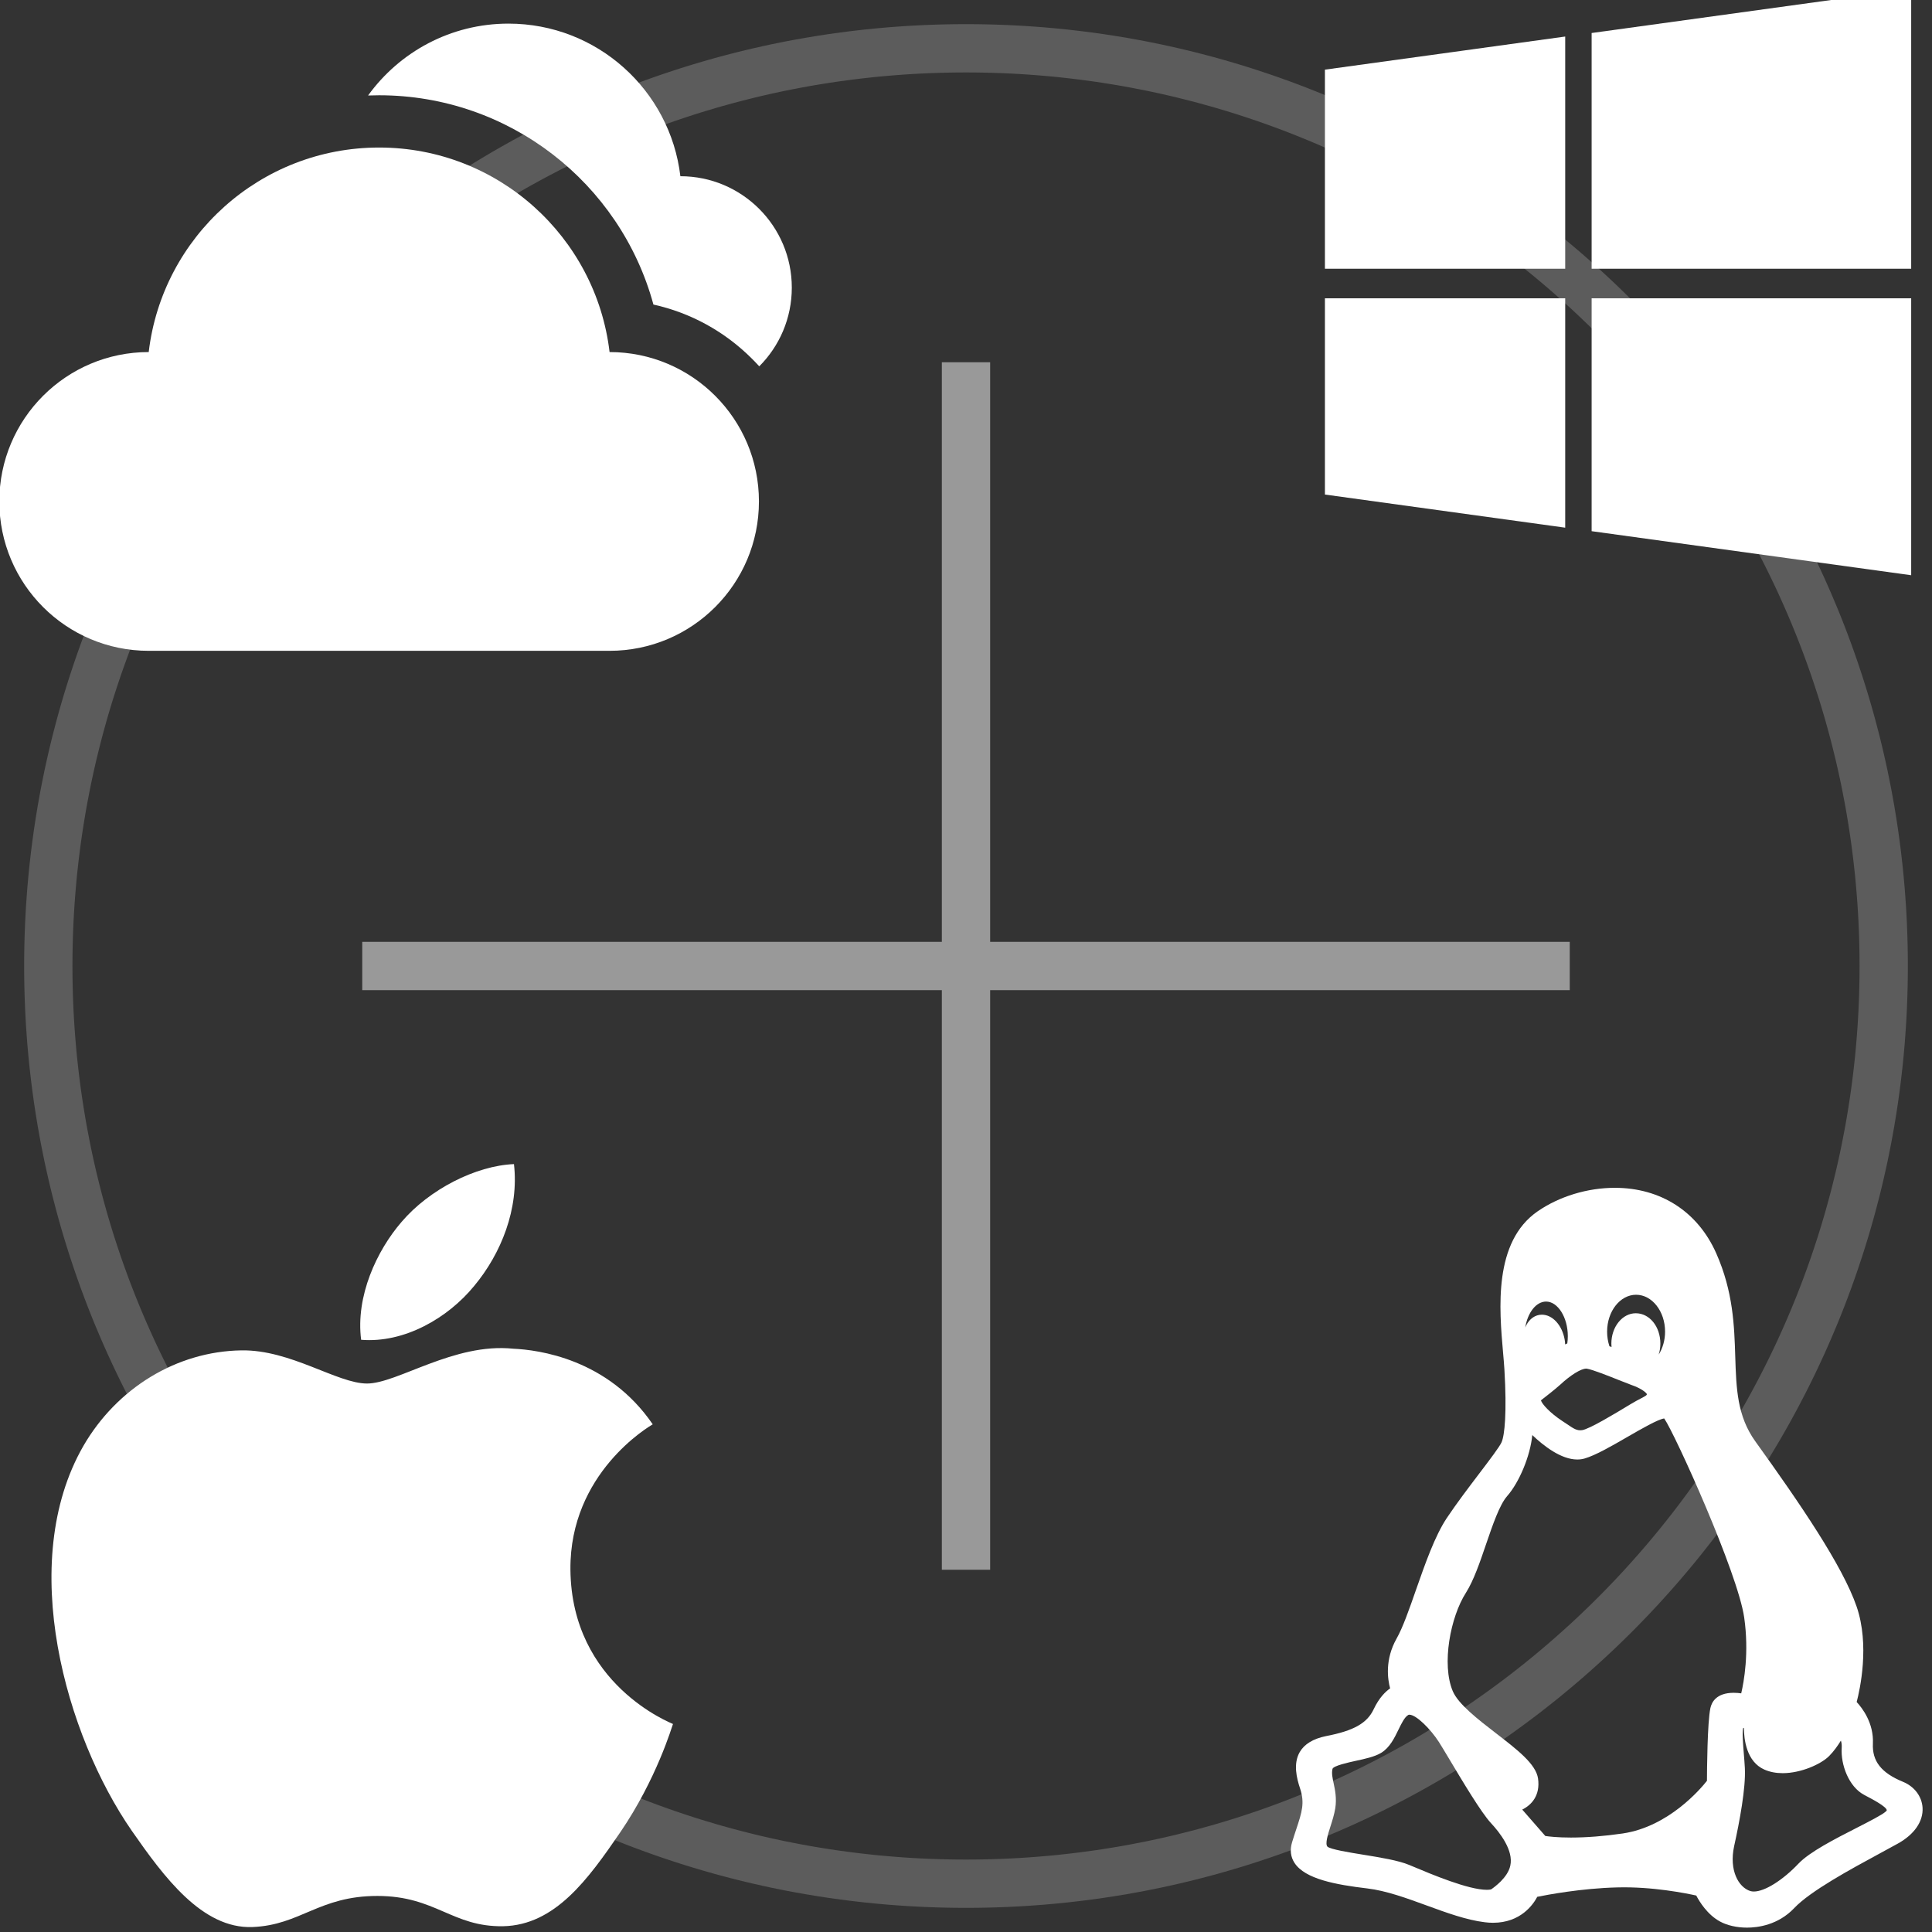
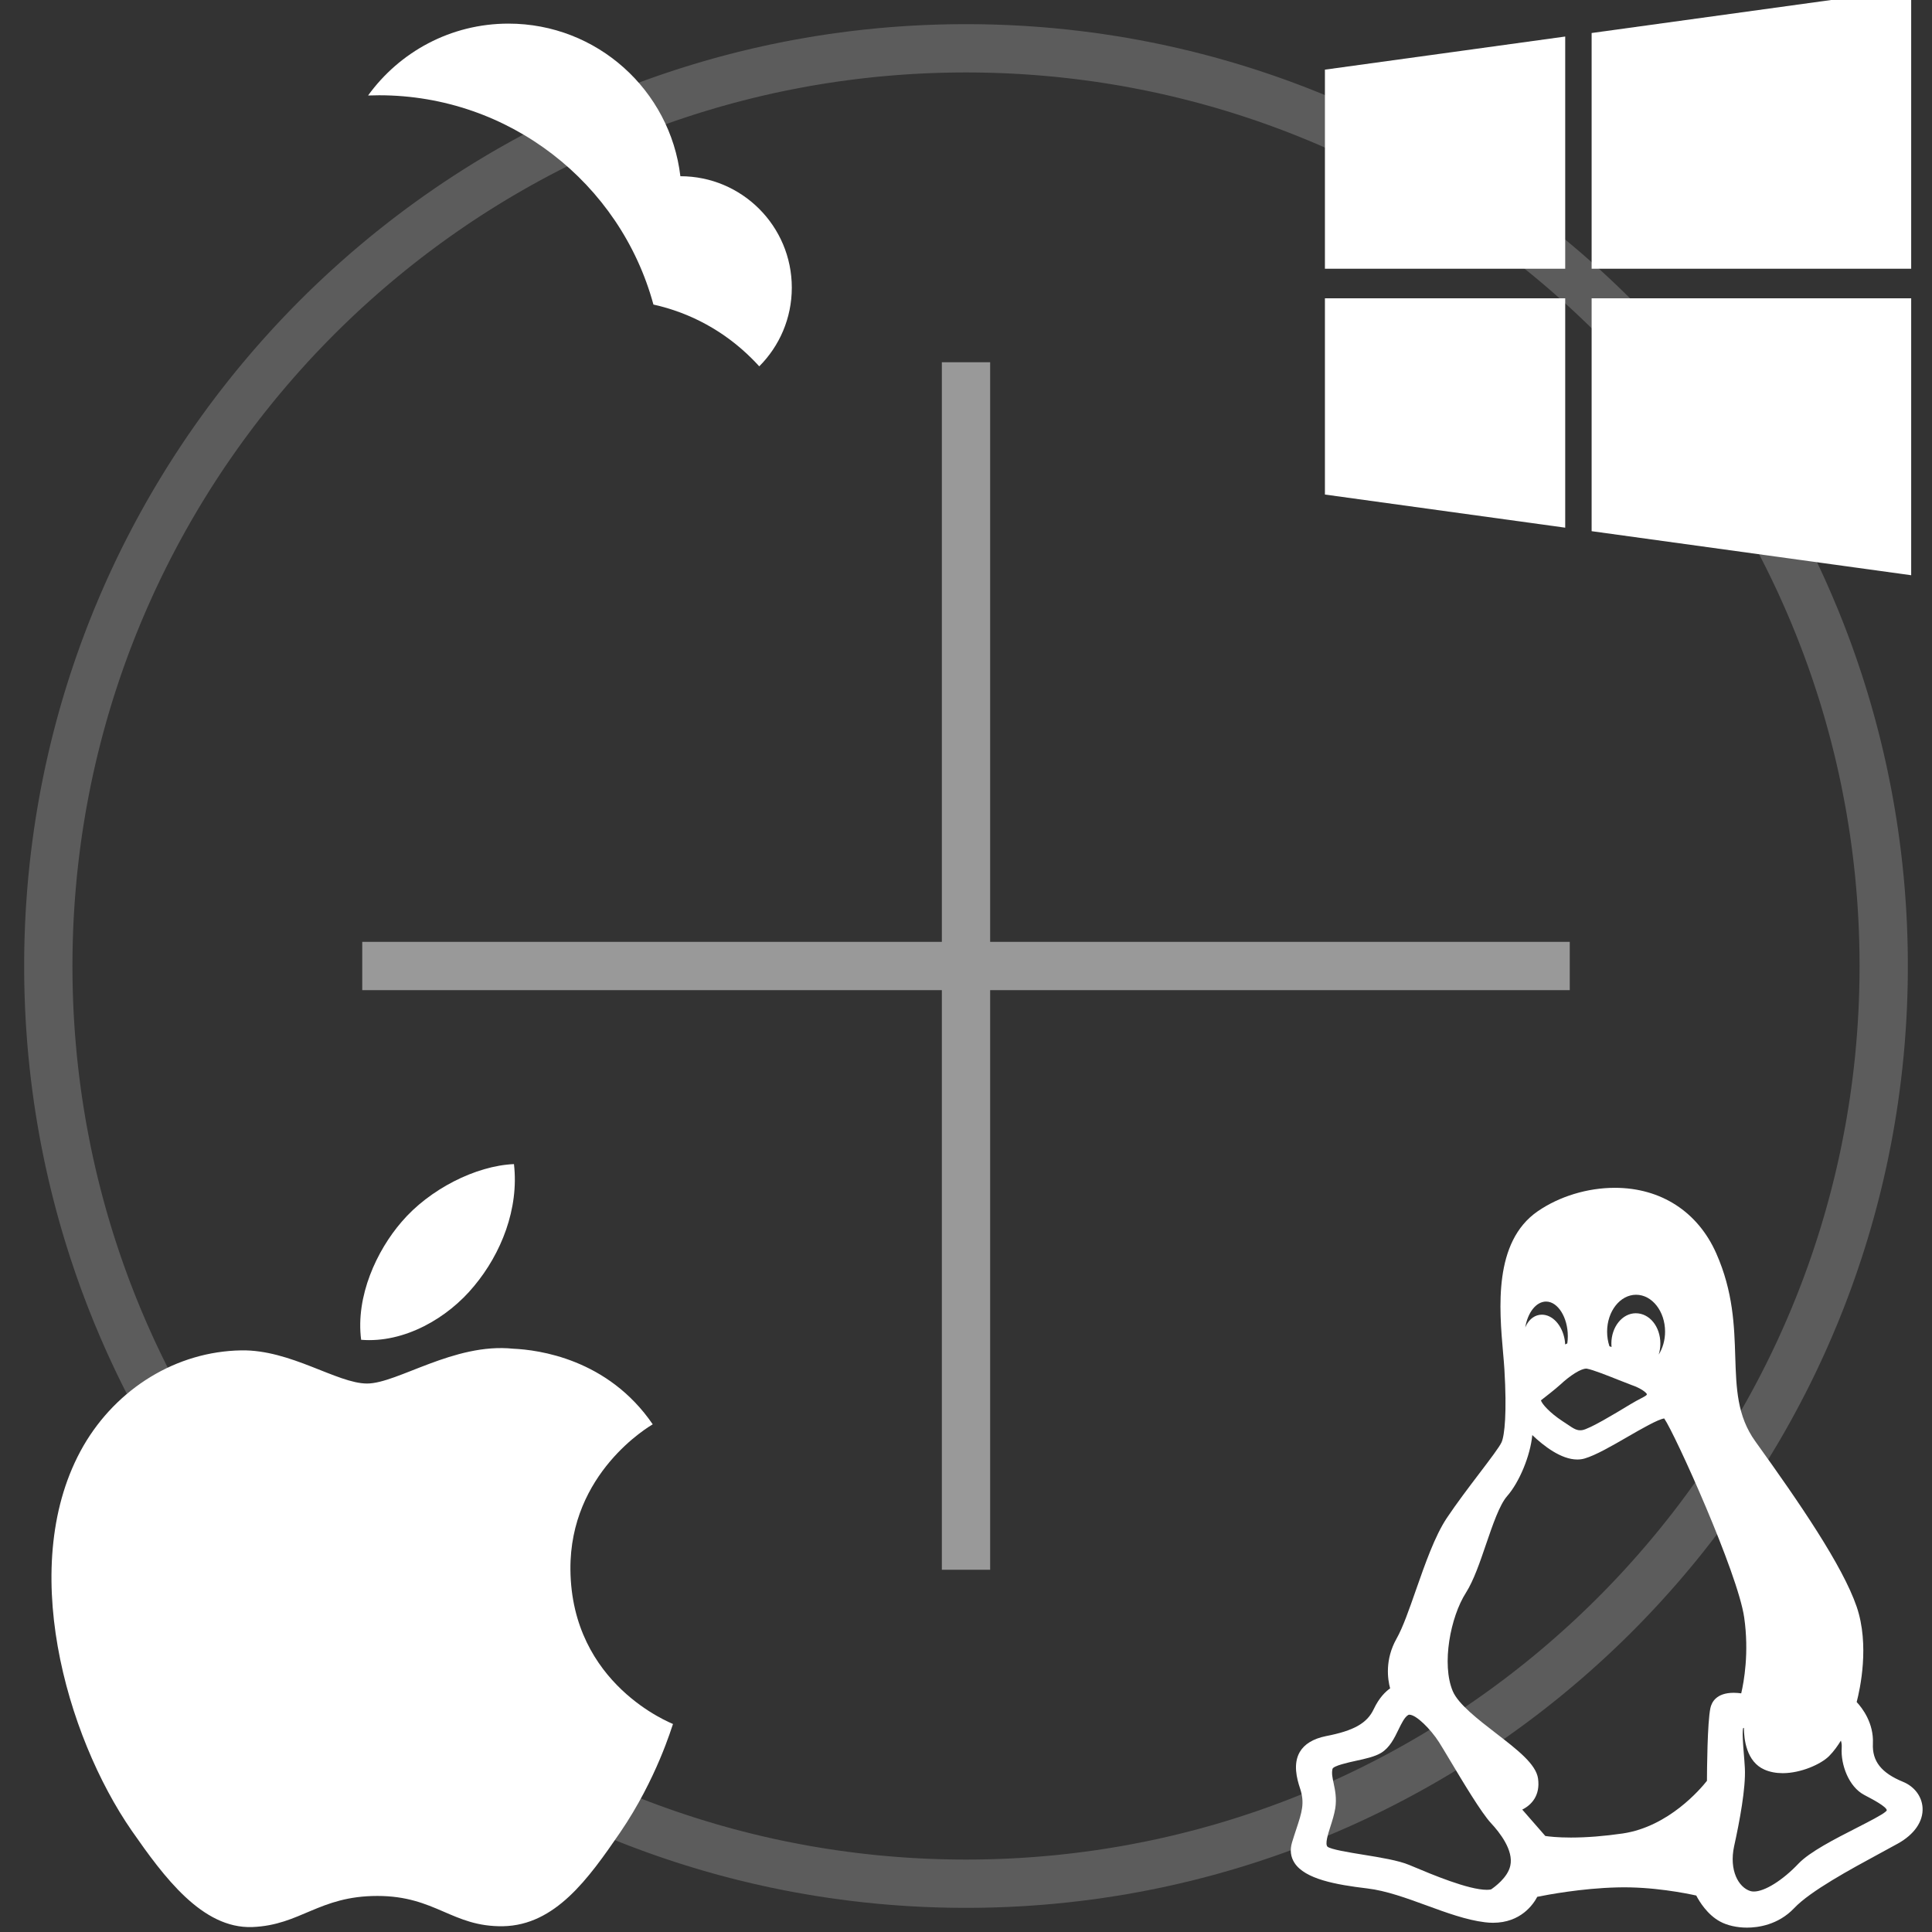
<svg xmlns="http://www.w3.org/2000/svg" width="100%" height="100%" viewBox="0 0 80 80" version="1.1" xml:space="preserve" style="fill-rule:evenodd;clip-rule:evenodd;stroke-linejoin:round;stroke-miterlimit:1.414;">
  <rect x="0" y="0" width="80" height="80" fill="#333333" stroke="none" />
  <rect id="_5" x="0" y="0" width="80" height="80" style="fill:none;" />
  <clipPath id="_clip1">
    <rect x="0" y="0" width="80" height="80" />
  </clipPath>
  <g clip-path="url(#_clip1)">
    <path d="M40.252,1.001l0.252,0.002l0.251,0.004l0.251,0.006l0.25,0.007l0.251,0.009l0.249,0.01l0.25,0.012l0.249,0.013l0.248,0.015l0.248,0.017l0.248,0.018l0.247,0.019l0.247,0.022l0.246,0.022l0.246,0.025l0.246,0.025l0.245,0.028l0.244,0.028l0.244,0.031l0.244,0.031l0.243,0.034l0.243,0.034l0.242,0.037l0.242,0.037l0.241,0.04l0.241,0.04l0.24,0.043l0.24,0.043l0.239,0.045l0.239,0.047l0.238,0.048l0.237,0.049l0.238,0.051l0.236,0.053l0.236,0.053l0.236,0.056l0.235,0.056l0.234,0.058l0.234,0.06l0.233,0.061l0.233,0.062l0.232,0.063l0.232,0.066l0.231,0.066l0.23,0.068l0.23,0.069l0.229,0.071l0.229,0.072l0.228,0.073l0.227,0.075l0.227,0.076l0.226,0.077l0.226,0.079l0.224,0.08l0.225,0.081l0.223,0.083l0.223,0.084l0.223,0.085l0.221,0.087l0.221,0.088l0.221,0.089l0.219,0.091l0.219,0.092l0.219,0.093l0.217,0.095l0.217,0.095l0.217,0.097l0.215,0.099l0.215,0.099l0.214,0.101l0.214,0.102l0.213,0.104l0.212,0.104l0.211,0.106l0.21,0.107l0.21,0.109l0.209,0.109l0.209,0.111l0.207,0.112l0.207,0.113l0.206,0.115l0.206,0.115l0.204,0.117l0.204,0.118l0.203,0.119l0.202,0.121l0.202,0.122l0.2,0.122l0.2,0.124l0.199,0.125l0.198,0.127l0.198,0.127l0.196,0.129l0.196,0.129l0.195,0.131l0.194,0.132l0.193,0.134l0.193,0.134l0.191,0.135l0.191,0.137l0.19,0.138l0.189,0.138l0.188,0.14l0.187,0.141l0.187,0.142l0.185,0.143l0.185,0.145l0.184,0.145l0.183,0.146l0.182,0.148l0.181,0.148l0.18,0.15l0.179,0.151l0.178,0.151l0.178,0.153l0.176,0.154l0.176,0.155l0.174,0.156l0.174,0.157l0.173,0.157l0.171,0.159l0.171,0.16l0.17,0.161l0.169,0.162l0.168,0.163l0.167,0.164l0.166,0.165l0.165,0.166l0.164,0.167l0.163,0.168l0.162,0.169l0.161,0.17l0.16,0.171l0.159,0.171l0.157,0.173l0.157,0.174l0.156,0.174l0.155,0.176l0.154,0.176l0.153,0.178l0.151,0.178l0.151,0.179l0.15,0.18l0.148,0.181l0.148,0.182l0.146,0.183l0.145,0.184l0.145,0.185l0.143,0.185l0.142,0.187l0.141,0.187l0.14,0.188l0.138,0.189l0.138,0.19l0.137,0.191l0.135,0.191l0.134,0.193l0.134,0.193l0.132,0.194l0.131,0.195l0.129,0.196l0.129,0.196l0.127,0.198l0.127,0.198l0.125,0.199l0.124,0.2l0.122,0.2l0.122,0.202l0.121,0.202l0.119,0.203l0.118,0.204l0.117,0.204l0.115,0.206l0.115,0.206l0.113,0.207l0.112,0.207l0.111,0.209l0.109,0.209l0.109,0.21l0.107,0.21l0.106,0.211l0.104,0.212l0.104,0.213l0.102,0.214l0.101,0.214l0.099,0.215l0.099,0.215l0.097,0.217l0.095,0.217l0.095,0.217l0.093,0.219l0.092,0.219l0.091,0.219l0.089,0.221l0.088,0.221l0.087,0.221l0.085,0.223l0.084,0.223l0.083,0.223l0.081,0.225l0.08,0.224l0.079,0.226l0.077,0.226l0.076,0.227l0.075,0.227l0.073,0.228l0.072,0.229l0.071,0.229l0.069,0.23l0.068,0.23l0.066,0.231l0.066,0.232l0.063,0.232l0.062,0.233l0.061,0.233l0.06,0.234l0.058,0.234l0.056,0.235l0.056,0.236l0.053,0.236l0.053,0.236l0.051,0.238l0.049,0.237l0.048,0.238l0.047,0.239l0.045,0.239l0.043,0.24l0.043,0.24l0.04,0.241l0.04,0.241l0.037,0.242l0.037,0.242l0.034,0.243l0.034,0.243l0.031,0.244l0.031,0.244l0.028,0.244l0.028,0.245l0.025,0.246l0.025,0.246l0.022,0.246l0.022,0.247l0.019,0.247l0.018,0.248l0.017,0.248l0.015,0.248l0.013,0.249l0.012,0.25l0.01,0.249l0.009,0.251l0.007,0.25l0.006,0.251l0.004,0.251l0.002,0.252l0.001,0.252l-0.001,0.252l-0.002,0.252l-0.004,0.251l-0.006,0.251l-0.007,0.25l-0.009,0.251l-0.01,0.249l-0.012,0.25l-0.013,0.249l-0.015,0.248l-0.017,0.248l-0.018,0.248l-0.019,0.247l-0.022,0.247l-0.022,0.246l-0.025,0.246l-0.025,0.246l-0.028,0.245l-0.028,0.244l-0.031,0.244l-0.031,0.244l-0.034,0.243l-0.034,0.243l-0.037,0.242l-0.037,0.242l-0.04,0.241l-0.04,0.241l-0.043,0.24l-0.043,0.24l-0.045,0.239l-0.047,0.239l-0.048,0.238l-0.049,0.237l-0.051,0.238l-0.053,0.236l-0.053,0.236l-0.056,0.236l-0.056,0.235l-0.058,0.234l-0.06,0.234l-0.061,0.233l-0.062,0.233l-0.063,0.232l-0.066,0.232l-0.066,0.231l-0.068,0.23l-0.069,0.23l-0.071,0.229l-0.072,0.229l-0.073,0.228l-0.075,0.227l-0.076,0.227l-0.077,0.226l-0.079,0.226l-0.08,0.224l-0.081,0.225l-0.083,0.223l-0.084,0.223l-0.085,0.223l-0.087,0.221l-0.088,0.221l-0.089,0.221l-0.091,0.219l-0.092,0.219l-0.093,0.219l-0.095,0.217l-0.095,0.217l-0.097,0.217l-0.099,0.215l-0.099,0.215l-0.101,0.214l-0.102,0.214l-0.104,0.213l-0.104,0.212l-0.106,0.211l-0.107,0.21l-0.109,0.21l-0.109,0.209l-0.111,0.209l-0.112,0.207l-0.113,0.207l-0.115,0.206l-0.115,0.206l-0.117,0.204l-0.118,0.204l-0.119,0.203l-0.121,0.202l-0.122,0.202l-0.122,0.2l-0.124,0.2l-0.125,0.199l-0.127,0.198l-0.127,0.198l-0.129,0.196l-0.129,0.196l-0.131,0.195l-0.132,0.194l-0.134,0.193l-0.134,0.193l-0.135,0.191l-0.137,0.191l-0.138,0.19l-0.138,0.189l-0.14,0.188l-0.141,0.187l-0.142,0.187l-0.143,0.185l-0.145,0.185l-0.145,0.184l-0.146,0.183l-0.148,0.182l-0.148,0.181l-0.15,0.18l-0.151,0.179l-0.151,0.178l-0.153,0.178l-0.154,0.176l-0.155,0.176l-0.156,0.174l-0.157,0.174l-0.157,0.173l-0.159,0.171l-0.16,0.171l-0.161,0.17l-0.162,0.169l-0.163,0.168l-0.164,0.167l-0.165,0.166l-0.166,0.165l-0.167,0.164l-0.168,0.163l-0.169,0.162l-0.17,0.161l-0.171,0.16l-0.171,0.159l-0.173,0.157l-0.174,0.157l-0.174,0.156l-0.176,0.155l-0.176,0.154l-0.178,0.153l-0.178,0.151l-0.179,0.151l-0.18,0.15l-0.181,0.148l-0.182,0.148l-0.183,0.146l-0.184,0.145l-0.185,0.145l-0.185,0.143l-0.187,0.142l-0.187,0.141l-0.188,0.14l-0.189,0.138l-0.19,0.138l-0.191,0.137l-0.191,0.135l-0.193,0.134l-0.193,0.134l-0.194,0.132l-0.195,0.131l-0.196,0.129l-0.196,0.129l-0.198,0.127l-0.198,0.127l-0.199,0.125l-0.2,0.124l-0.2,0.122l-0.202,0.122l-0.202,0.121l-0.203,0.119l-0.204,0.118l-0.204,0.117l-0.206,0.115l-0.206,0.115l-0.207,0.113l-0.207,0.112l-0.209,0.111l-0.209,0.109l-0.21,0.109l-0.21,0.107l-0.211,0.106l-0.212,0.104l-0.213,0.104l-0.214,0.102l-0.214,0.101l-0.215,0.099l-0.215,0.099l-0.217,0.097l-0.217,0.095l-0.217,0.095l-0.219,0.093l-0.219,0.092l-0.219,0.091l-0.221,0.089l-0.221,0.088l-0.221,0.087l-0.223,0.085l-0.223,0.084l-0.223,0.083l-0.225,0.081l-0.224,0.08l-0.226,0.079l-0.226,0.077l-0.227,0.076l-0.227,0.075l-0.228,0.073l-0.229,0.072l-0.229,0.071l-0.23,0.069l-0.23,0.068l-0.231,0.066l-0.232,0.066l-0.232,0.063l-0.233,0.062l-0.233,0.061l-0.234,0.06l-0.234,0.058l-0.235,0.056l-0.236,0.056l-0.236,0.053l-0.236,0.053l-0.238,0.051l-0.237,0.049l-0.238,0.048l-0.239,0.047l-0.239,0.045l-0.24,0.043l-0.24,0.043l-0.241,0.04l-0.241,0.04l-0.242,0.037l-0.242,0.037l-0.243,0.034l-0.243,0.034l-0.244,0.031l-0.244,0.031l-0.244,0.028l-0.245,0.028l-0.246,0.025l-0.246,0.025l-0.246,0.022l-0.247,0.022l-0.247,0.019l-0.248,0.018l-0.248,0.017l-0.248,0.015l-0.249,0.013l-0.25,0.012l-0.249,0.01l-0.251,0.009l-0.25,0.007l-0.251,0.006l-0.251,0.004l-0.252,0.002l-0.252,0.001l-0.252,-0.001l-0.252,-0.002l-0.251,-0.004l-0.251,-0.006l-0.25,-0.007l-0.251,-0.009l-0.249,-0.01l-0.25,-0.012l-0.249,-0.013l-0.248,-0.015l-0.248,-0.017l-0.248,-0.018l-0.247,-0.019l-0.247,-0.022l-0.246,-0.022l-0.246,-0.025l-0.246,-0.025l-0.245,-0.028l-0.244,-0.028l-0.244,-0.031l-0.244,-0.031l-0.243,-0.034l-0.243,-0.034l-0.242,-0.037l-0.242,-0.037l-0.241,-0.04l-0.241,-0.04l-0.24,-0.043l-0.24,-0.043l-0.239,-0.045l-0.239,-0.047l-0.238,-0.048l-0.237,-0.049l-0.238,-0.051l-0.236,-0.053l-0.236,-0.053l-0.236,-0.056l-0.235,-0.056l-0.234,-0.058l-0.234,-0.06l-0.233,-0.061l-0.233,-0.062l-0.232,-0.063l-0.232,-0.066l-0.231,-0.066l-0.23,-0.068l-0.23,-0.069l-0.229,-0.071l-0.229,-0.072l-0.228,-0.073l-0.227,-0.075l-0.227,-0.076l-0.226,-0.077l-0.226,-0.079l-0.224,-0.08l-0.225,-0.081l-0.223,-0.083l-0.223,-0.084l-0.223,-0.085l-0.221,-0.087l-0.221,-0.088l-0.221,-0.089l-0.219,-0.091l-0.219,-0.092l-0.219,-0.093l-0.217,-0.095l-0.217,-0.095l-0.217,-0.097l-0.215,-0.099l-0.215,-0.099l-0.214,-0.101l-0.214,-0.102l-0.213,-0.104l-0.212,-0.104l-0.211,-0.106l-0.21,-0.107l-0.21,-0.109l-0.209,-0.109l-0.209,-0.111l-0.207,-0.112l-0.207,-0.113l-0.206,-0.115l-0.206,-0.115l-0.204,-0.117l-0.204,-0.118l-0.203,-0.119l-0.202,-0.121l-0.202,-0.122l-0.2,-0.122l-0.2,-0.124l-0.199,-0.125l-0.198,-0.127l-0.198,-0.127l-0.196,-0.129l-0.196,-0.129l-0.195,-0.131l-0.194,-0.132l-0.193,-0.134l-0.193,-0.134l-0.191,-0.135l-0.191,-0.137l-0.19,-0.138l-0.189,-0.138l-0.188,-0.14l-0.187,-0.141l-0.187,-0.142l-0.185,-0.143l-0.185,-0.145l-0.184,-0.145l-0.183,-0.146l-0.182,-0.148l-0.181,-0.148l-0.18,-0.15l-0.179,-0.151l-0.178,-0.151l-0.178,-0.153l-0.176,-0.154l-0.176,-0.155l-0.174,-0.156l-0.174,-0.157l-0.173,-0.157l-0.171,-0.159l-0.171,-0.16l-0.17,-0.161l-0.169,-0.162l-0.168,-0.163l-0.167,-0.164l-0.166,-0.165l-0.165,-0.166l-0.164,-0.167l-0.163,-0.168l-0.162,-0.169l-0.161,-0.17l-0.16,-0.171l-0.159,-0.171l-0.157,-0.173l-0.157,-0.174l-0.156,-0.174l-0.155,-0.176l-0.154,-0.176l-0.153,-0.178l-0.151,-0.178l-0.151,-0.179l-0.15,-0.18l-0.148,-0.181l-0.148,-0.182l-0.146,-0.183l-0.145,-0.184l-0.145,-0.185l-0.143,-0.185l-0.142,-0.187l-0.141,-0.187l-0.14,-0.188l-0.138,-0.189l-0.138,-0.19l-0.137,-0.191l-0.135,-0.191l-0.134,-0.193l-0.134,-0.193l-0.132,-0.194l-0.131,-0.195l-0.129,-0.196l-0.129,-0.196l-0.127,-0.198l-0.127,-0.198l-0.125,-0.199l-0.124,-0.2l-0.122,-0.2l-0.122,-0.202l-0.121,-0.202l-0.119,-0.203l-0.118,-0.204l-0.117,-0.204l-0.115,-0.206l-0.115,-0.206l-0.113,-0.207l-0.112,-0.207l-0.111,-0.209l-0.109,-0.209l-0.109,-0.21l-0.107,-0.21l-0.106,-0.211l-0.104,-0.212l-0.104,-0.213l-0.102,-0.214l-0.101,-0.214l-0.099,-0.215l-0.099,-0.215l-0.097,-0.217l-0.095,-0.217l-0.095,-0.217l-0.093,-0.219l-0.092,-0.219l-0.091,-0.219l-0.089,-0.221l-0.088,-0.221l-0.087,-0.221l-0.085,-0.223l-0.084,-0.223l-0.083,-0.223l-0.081,-0.225l-0.08,-0.224l-0.079,-0.226l-0.077,-0.226l-0.076,-0.227l-0.075,-0.227l-0.073,-0.228l-0.072,-0.229l-0.071,-0.229l-0.069,-0.23l-0.068,-0.23l-0.066,-0.231l-0.066,-0.232l-0.063,-0.232l-0.062,-0.233l-0.061,-0.233l-0.06,-0.234l-0.058,-0.234l-0.056,-0.235l-0.056,-0.236l-0.053,-0.236l-0.053,-0.236l-0.051,-0.238l-0.049,-0.237l-0.048,-0.238l-0.047,-0.239l-0.045,-0.239l-0.043,-0.24l-0.043,-0.24l-0.04,-0.241l-0.04,-0.241l-0.037,-0.242l-0.037,-0.242l-0.034,-0.243l-0.034,-0.243l-0.031,-0.244l-0.031,-0.244l-0.028,-0.244l-0.028,-0.245l-0.025,-0.246l-0.025,-0.246l-0.022,-0.246l-0.022,-0.247l-0.019,-0.247l-0.018,-0.248l-0.017,-0.248l-0.015,-0.248l-0.013,-0.249l-0.012,-0.25l-0.01,-0.249l-0.009,-0.251l-0.007,-0.25l-0.006,-0.251l-0.004,-0.251l-0.002,-0.252l-0.001,-0.252l0.001,-0.252l0.002,-0.252l0.004,-0.251l0.006,-0.251l0.007,-0.25l0.009,-0.251l0.01,-0.249l0.012,-0.25l0.013,-0.249l0.015,-0.248l0.017,-0.248l0.018,-0.248l0.019,-0.247l0.022,-0.247l0.022,-0.246l0.025,-0.246l0.025,-0.246l0.028,-0.245l0.028,-0.244l0.031,-0.244l0.031,-0.244l0.034,-0.243l0.034,-0.243l0.037,-0.242l0.037,-0.242l0.04,-0.241l0.04,-0.241l0.043,-0.24l0.043,-0.24l0.045,-0.239l0.047,-0.239l0.048,-0.238l0.049,-0.237l0.051,-0.238l0.053,-0.236l0.053,-0.236l0.056,-0.236l0.056,-0.235l0.058,-0.234l0.06,-0.234l0.061,-0.233l0.062,-0.233l0.063,-0.232l0.066,-0.232l0.066,-0.231l0.068,-0.23l0.069,-0.23l0.071,-0.229l0.072,-0.229l0.073,-0.228l0.075,-0.227l0.076,-0.227l0.077,-0.226l0.079,-0.226l0.08,-0.224l0.081,-0.225l0.083,-0.223l0.084,-0.223l0.085,-0.223l0.087,-0.221l0.088,-0.221l0.089,-0.221l0.091,-0.219l0.092,-0.219l0.093,-0.219l0.095,-0.217l0.095,-0.217l0.097,-0.217l0.099,-0.215l0.099,-0.215l0.101,-0.214l0.102,-0.214l0.104,-0.213l0.104,-0.212l0.106,-0.211l0.107,-0.21l0.109,-0.21l0.109,-0.209l0.111,-0.209l0.112,-0.207l0.113,-0.207l0.115,-0.206l0.115,-0.206l0.117,-0.204l0.118,-0.204l0.119,-0.203l0.121,-0.202l0.122,-0.202l0.122,-0.2l0.124,-0.2l0.125,-0.199l0.127,-0.198l0.127,-0.198l0.129,-0.196l0.129,-0.196l0.131,-0.195l0.132,-0.194l0.134,-0.193l0.134,-0.193l0.135,-0.191l0.137,-0.191l0.138,-0.19l0.138,-0.189l0.14,-0.188l0.141,-0.187l0.142,-0.187l0.143,-0.185l0.145,-0.185l0.145,-0.184l0.146,-0.183l0.148,-0.182l0.148,-0.181l0.15,-0.18l0.151,-0.179l0.151,-0.178l0.153,-0.178l0.154,-0.176l0.155,-0.176l0.156,-0.174l0.157,-0.174l0.157,-0.173l0.159,-0.171l0.16,-0.171l0.161,-0.17l0.162,-0.169l0.163,-0.168l0.164,-0.167l0.165,-0.166l0.166,-0.165l0.167,-0.164l0.168,-0.163l0.169,-0.162l0.17,-0.161l0.171,-0.16l0.171,-0.159l0.173,-0.157l0.174,-0.157l0.174,-0.156l0.176,-0.155l0.176,-0.154l0.178,-0.153l0.178,-0.151l0.179,-0.151l0.18,-0.15l0.181,-0.148l0.182,-0.148l0.183,-0.146l0.184,-0.145l0.185,-0.145l0.185,-0.143l0.187,-0.142l0.187,-0.141l0.188,-0.14l0.189,-0.138l0.19,-0.138l0.191,-0.137l0.191,-0.135l0.193,-0.134l0.193,-0.134l0.194,-0.132l0.195,-0.131l0.196,-0.129l0.196,-0.129l0.198,-0.127l0.198,-0.127l0.199,-0.125l0.2,-0.124l0.2,-0.122l0.202,-0.122l0.202,-0.121l0.203,-0.119l0.204,-0.118l0.204,-0.117l0.206,-0.115l0.206,-0.115l0.207,-0.113l0.207,-0.112l0.209,-0.111l0.209,-0.109l0.21,-0.109l0.21,-0.107l0.211,-0.106l0.212,-0.104l0.213,-0.104l0.214,-0.102l0.214,-0.101l0.215,-0.099l0.215,-0.099l0.217,-0.097l0.217,-0.095l0.217,-0.095l0.219,-0.093l0.219,-0.092l0.219,-0.091l0.221,-0.089l0.221,-0.088l0.221,-0.087l0.223,-0.085l0.223,-0.084l0.223,-0.083l0.225,-0.081l0.224,-0.08l0.226,-0.079l0.226,-0.077l0.227,-0.076l0.227,-0.075l0.228,-0.073l0.229,-0.072l0.229,-0.071l0.23,-0.069l0.23,-0.068l0.231,-0.066l0.232,-0.066l0.232,-0.063l0.233,-0.062l0.233,-0.061l0.234,-0.06l0.234,-0.058l0.235,-0.056l0.236,-0.056l0.236,-0.053l0.236,-0.053l0.238,-0.051l0.237,-0.049l0.238,-0.048l0.239,-0.047l0.239,-0.045l0.24,-0.043l0.24,-0.043l0.241,-0.04l0.241,-0.04l0.242,-0.037l0.242,-0.037l0.243,-0.034l0.243,-0.034l0.244,-0.031l0.244,-0.031l0.244,-0.028l0.245,-0.028l0.246,-0.025l0.246,-0.025l0.246,-0.022l0.247,-0.022l0.247,-0.019l0.248,-0.018l0.248,-0.017l0.248,-0.015l0.249,-0.013l0.25,-0.012l0.249,-0.01l0.251,-0.009l0.25,-0.007l0.251,-0.006l0.251,-0.004l0.252,-0.002l0.252,-0.001l0.252,0.001Zm-0.491,2l-0.239,0.002l-0.239,0.004l-0.238,0.005l-0.238,0.007l-0.238,0.008l-0.237,0.01l-0.236,0.011l-0.237,0.013l-0.235,0.014l-0.236,0.016l-0.235,0.017l-0.235,0.019l-0.234,0.02l-0.233,0.021l-0.234,0.023l-0.233,0.025l-0.232,0.026l-0.232,0.027l-0.232,0.029l-0.231,0.03l-0.231,0.031l-0.23,0.033l-0.23,0.035l-0.229,0.036l-0.229,0.037l-0.228,0.038l-0.228,0.04l-0.227,0.042l-0.227,0.043l-0.226,0.044l-0.226,0.045l-0.226,0.047l-0.225,0.048l-0.224,0.05l-0.224,0.051l-0.223,0.052l-0.223,0.054l-0.222,0.055l-0.222,0.057l-0.221,0.057l-0.221,0.059l-0.22,0.061l-0.22,0.061l-0.219,0.063l-0.218,0.065l-0.218,0.065l-0.218,0.067l-0.216,0.068l-0.217,0.07l-0.215,0.071l-0.215,0.072l-0.215,0.073l-0.214,0.075l-0.213,0.076l-0.213,0.077l-0.212,0.078l-0.211,0.08l-0.211,0.081l-0.21,0.082l-0.21,0.084l-0.209,0.085l-0.208,0.085l-0.208,0.088l-0.207,0.088l-0.206,0.09l-0.206,0.091l-0.205,0.092l-0.205,0.093l-0.204,0.094l-0.203,0.096l-0.202,0.097l-0.202,0.098l-0.201,0.099l-0.201,0.101l-0.199,0.101l-0.199,0.103l-0.199,0.104l-0.197,0.105l-0.197,0.106l-0.196,0.108l-0.196,0.108l-0.195,0.11l-0.194,0.111l-0.193,0.112l-0.193,0.113l-0.192,0.114l-0.191,0.116l-0.19,0.116l-0.19,0.118l-0.188,0.118l-0.188,0.12l-0.188,0.121l-0.186,0.122l-0.186,0.123l-0.185,0.124l-0.184,0.126l-0.184,0.126l-0.182,0.128l-0.182,0.128l-0.181,0.13l-0.18,0.13l-0.18,0.132l-0.178,0.133l-0.178,0.133l-0.177,0.135l-0.176,0.136l-0.175,0.137l-0.174,0.138l-0.174,0.139l-0.173,0.14l-0.171,0.141l-0.171,0.142l-0.171,0.143l-0.169,0.144l-0.168,0.145l-0.168,0.146l-0.166,0.147l-0.166,0.148l-0.165,0.149l-0.164,0.149l-0.163,0.151l-0.162,0.152l-0.161,0.153l-0.16,0.154l-0.16,0.154l-0.158,0.156l-0.158,0.156l-0.156,0.158l-0.156,0.158l-0.154,0.16l-0.154,0.16l-0.153,0.161l-0.152,0.162l-0.151,0.163l-0.149,0.164l-0.149,0.165l-0.148,0.166l-0.147,0.166l-0.146,0.168l-0.145,0.168l-0.144,0.17l-0.143,0.17l-0.142,0.17l-0.141,0.172l-0.14,0.173l-0.139,0.174l-0.138,0.174l-0.137,0.175l-0.136,0.176l-0.135,0.177l-0.133,0.178l-0.133,0.178l-0.132,0.18l-0.13,0.18l-0.13,0.181l-0.128,0.182l-0.128,0.182l-0.126,0.184l-0.126,0.184l-0.124,0.185l-0.123,0.186l-0.122,0.186l-0.121,0.188l-0.12,0.188l-0.118,0.188l-0.118,0.19l-0.116,0.19l-0.116,0.191l-0.114,0.192l-0.113,0.193l-0.112,0.193l-0.111,0.194l-0.11,0.195l-0.108,0.196l-0.108,0.196l-0.106,0.197l-0.105,0.197l-0.104,0.199l-0.103,0.199l-0.101,0.199l-0.101,0.201l-0.099,0.201l-0.098,0.202l-0.097,0.202l-0.096,0.203l-0.094,0.204l-0.093,0.205l-0.092,0.205l-0.091,0.206l-0.09,0.206l-0.088,0.207l-0.088,0.208l-0.085,0.208l-0.085,0.209l-0.084,0.21l-0.082,0.21l-0.081,0.211l-0.08,0.211l-0.078,0.212l-0.077,0.213l-0.076,0.213l-0.075,0.214l-0.073,0.215l-0.072,0.215l-0.071,0.215l-0.07,0.217l-0.068,0.216l-0.067,0.218l-0.065,0.218l-0.065,0.218l-0.063,0.219l-0.061,0.22l-0.061,0.22l-0.059,0.221l-0.057,0.221l-0.057,0.222l-0.055,0.222l-0.054,0.223l-0.052,0.223l-0.051,0.224l-0.05,0.224l-0.048,0.225l-0.047,0.226l-0.045,0.226l-0.044,0.226l-0.043,0.227l-0.042,0.227l-0.04,0.228l-0.038,0.228l-0.037,0.229l-0.036,0.229l-0.035,0.23l-0.033,0.23l-0.031,0.231l-0.03,0.231l-0.029,0.232l-0.027,0.232l-0.026,0.232l-0.025,0.233l-0.023,0.233l-0.021,0.234l-0.02,0.235l-0.019,0.234l-0.017,0.235l-0.016,0.236l-0.014,0.236l-0.013,0.236l-0.011,0.236l-0.01,0.237l-0.008,0.238l-0.007,0.238l-0.005,0.238l-0.004,0.239l-0.002,0.239l-0.001,0.239l0.001,0.239l0.002,0.239l0.004,0.239l0.005,0.238l0.007,0.238l0.008,0.238l0.01,0.237l0.011,0.236l0.013,0.236l0.014,0.236l0.016,0.236l0.017,0.235l0.019,0.234l0.02,0.235l0.021,0.234l0.023,0.233l0.025,0.233l0.026,0.232l0.027,0.232l0.029,0.232l0.03,0.231l0.031,0.231l0.033,0.23l0.035,0.23l0.036,0.229l0.037,0.229l0.038,0.228l0.04,0.228l0.042,0.227l0.043,0.227l0.044,0.226l0.045,0.226l0.047,0.226l0.048,0.225l0.05,0.224l0.051,0.224l0.052,0.223l0.054,0.223l0.055,0.222l0.057,0.222l0.057,0.221l0.059,0.221l0.061,0.22l0.061,0.22l0.063,0.219l0.065,0.218l0.065,0.218l0.067,0.218l0.068,0.216l0.07,0.217l0.071,0.215l0.072,0.215l0.073,0.215l0.075,0.214l0.076,0.213l0.077,0.213l0.078,0.212l0.08,0.211l0.081,0.211l0.082,0.21l0.084,0.21l0.085,0.209l0.085,0.208l0.088,0.208l0.088,0.207l0.09,0.206l0.091,0.206l0.092,0.205l0.093,0.205l0.094,0.204l0.096,0.203l0.097,0.202l0.098,0.202l0.099,0.201l0.101,0.201l0.101,0.199l0.103,0.199l0.104,0.199l0.105,0.197l0.106,0.197l0.108,0.196l0.108,0.196l0.11,0.195l0.111,0.194l0.112,0.193l0.113,0.193l0.114,0.192l0.116,0.191l0.116,0.19l0.118,0.19l0.118,0.188l0.12,0.188l0.121,0.188l0.122,0.186l0.123,0.186l0.124,0.185l0.126,0.184l0.126,0.184l0.128,0.182l0.128,0.182l0.13,0.181l0.13,0.18l0.132,0.18l0.133,0.178l0.133,0.178l0.135,0.177l0.136,0.176l0.137,0.175l0.138,0.174l0.139,0.174l0.14,0.173l0.141,0.172l0.142,0.17l0.143,0.171l0.144,0.169l0.145,0.168l0.146,0.168l0.147,0.166l0.148,0.166l0.149,0.165l0.149,0.164l0.151,0.163l0.152,0.162l0.153,0.161l0.154,0.16l0.154,0.16l0.156,0.158l0.156,0.158l0.158,0.156l0.158,0.156l0.16,0.154l0.16,0.154l0.161,0.153l0.162,0.152l0.163,0.151l0.164,0.149l0.165,0.149l0.166,0.148l0.166,0.147l0.168,0.146l0.168,0.145l0.169,0.144l0.171,0.143l0.171,0.142l0.171,0.141l0.173,0.14l0.174,0.139l0.174,0.138l0.175,0.137l0.176,0.136l0.177,0.135l0.178,0.133l0.178,0.133l0.18,0.132l0.18,0.13l0.181,0.13l0.182,0.128l0.182,0.128l0.184,0.126l0.184,0.126l0.185,0.124l0.186,0.123l0.186,0.122l0.188,0.121l0.188,0.12l0.188,0.118l0.19,0.118l0.19,0.116l0.191,0.116l0.192,0.114l0.193,0.113l0.193,0.112l0.194,0.111l0.195,0.11l0.196,0.108l0.196,0.108l0.197,0.106l0.197,0.105l0.199,0.104l0.199,0.103l0.199,0.101l0.201,0.101l0.201,0.099l0.202,0.098l0.202,0.097l0.203,0.096l0.204,0.094l0.205,0.093l0.205,0.092l0.206,0.091l0.206,0.09l0.207,0.088l0.208,0.088l0.208,0.085l0.209,0.085l0.21,0.084l0.21,0.082l0.211,0.081l0.211,0.08l0.212,0.078l0.213,0.077l0.213,0.076l0.214,0.075l0.215,0.073l0.215,0.072l0.215,0.071l0.217,0.07l0.216,0.068l0.218,0.067l0.218,0.065l0.218,0.065l0.219,0.063l0.22,0.061l0.22,0.061l0.221,0.059l0.221,0.057l0.222,0.057l0.222,0.055l0.223,0.054l0.223,0.052l0.224,0.051l0.224,0.05l0.225,0.048l0.226,0.047l0.226,0.045l0.226,0.044l0.227,0.043l0.227,0.042l0.228,0.04l0.228,0.038l0.229,0.037l0.229,0.036l0.23,0.035l0.23,0.033l0.231,0.031l0.231,0.03l0.232,0.029l0.232,0.027l0.232,0.026l0.233,0.025l0.234,0.023l0.233,0.021l0.235,0.02l0.234,0.019l0.235,0.017l0.236,0.016l0.235,0.014l0.237,0.013l0.236,0.011l0.237,0.01l0.238,0.008l0.238,0.007l0.238,0.005l0.239,0.004l0.239,0.002l0.239,0.001l0.239,-0.001l0.239,-0.002l0.239,-0.004l0.238,-0.005l0.238,-0.007l0.238,-0.008l0.237,-0.01l0.236,-0.011l0.237,-0.013l0.235,-0.014l0.236,-0.016l0.235,-0.017l0.234,-0.019l0.235,-0.02l0.233,-0.021l0.234,-0.023l0.233,-0.025l0.232,-0.026l0.232,-0.027l0.232,-0.029l0.231,-0.03l0.231,-0.031l0.23,-0.033l0.23,-0.035l0.229,-0.036l0.229,-0.037l0.228,-0.038l0.228,-0.04l0.227,-0.042l0.227,-0.043l0.226,-0.044l0.226,-0.045l0.226,-0.047l0.225,-0.048l0.224,-0.05l0.224,-0.051l0.223,-0.052l0.223,-0.054l0.222,-0.055l0.222,-0.057l0.221,-0.057l0.221,-0.059l0.22,-0.061l0.22,-0.061l0.219,-0.063l0.218,-0.065l0.218,-0.065l0.218,-0.067l0.216,-0.068l0.217,-0.07l0.215,-0.071l0.215,-0.072l0.215,-0.073l0.214,-0.075l0.213,-0.076l0.213,-0.077l0.212,-0.078l0.211,-0.08l0.211,-0.081l0.21,-0.082l0.21,-0.084l0.209,-0.085l0.208,-0.085l0.208,-0.088l0.207,-0.088l0.206,-0.09l0.206,-0.091l0.205,-0.092l0.205,-0.093l0.204,-0.094l0.203,-0.096l0.202,-0.097l0.202,-0.098l0.201,-0.099l0.201,-0.101l0.199,-0.101l0.199,-0.103l0.199,-0.104l0.197,-0.105l0.197,-0.106l0.196,-0.108l0.196,-0.108l0.195,-0.11l0.194,-0.111l0.193,-0.112l0.193,-0.113l0.191,-0.114l0.192,-0.116l0.19,-0.116l0.19,-0.118l0.188,-0.118l0.188,-0.12l0.188,-0.121l0.186,-0.122l0.186,-0.123l0.185,-0.124l0.184,-0.126l0.184,-0.126l0.182,-0.128l0.182,-0.128l0.181,-0.13l0.18,-0.13l0.18,-0.132l0.178,-0.133l0.178,-0.133l0.177,-0.135l0.176,-0.136l0.175,-0.137l0.174,-0.138l0.174,-0.139l0.173,-0.14l0.172,-0.141l0.17,-0.142l0.171,-0.143l0.169,-0.144l0.168,-0.145l0.168,-0.146l0.166,-0.147l0.166,-0.148l0.165,-0.149l0.164,-0.149l0.163,-0.151l0.162,-0.152l0.161,-0.153l0.16,-0.154l0.16,-0.154l0.158,-0.156l0.158,-0.156l0.156,-0.158l0.156,-0.158l0.154,-0.16l0.154,-0.16l0.153,-0.161l0.152,-0.162l0.151,-0.163l0.149,-0.164l0.149,-0.165l0.148,-0.166l0.147,-0.166l0.146,-0.168l0.145,-0.168l0.144,-0.169l0.143,-0.171l0.142,-0.17l0.141,-0.172l0.14,-0.173l0.139,-0.174l0.138,-0.174l0.137,-0.175l0.136,-0.176l0.135,-0.177l0.133,-0.178l0.133,-0.178l0.132,-0.18l0.13,-0.18l0.13,-0.181l0.128,-0.182l0.128,-0.182l0.126,-0.184l0.126,-0.184l0.124,-0.185l0.123,-0.186l0.122,-0.186l0.121,-0.188l0.12,-0.188l0.118,-0.188l0.118,-0.19l0.116,-0.19l0.116,-0.191l0.114,-0.192l0.113,-0.193l0.112,-0.193l0.111,-0.194l0.11,-0.195l0.108,-0.195l0.108,-0.197l0.106,-0.197l0.105,-0.197l0.104,-0.199l0.103,-0.199l0.101,-0.199l0.101,-0.201l0.099,-0.201l0.098,-0.202l0.097,-0.202l0.096,-0.203l0.094,-0.204l0.093,-0.205l0.092,-0.205l0.091,-0.206l0.09,-0.206l0.088,-0.207l0.088,-0.208l0.085,-0.208l0.085,-0.209l0.084,-0.21l0.082,-0.21l0.081,-0.211l0.08,-0.211l0.078,-0.212l0.077,-0.213l0.076,-0.213l0.075,-0.214l0.073,-0.215l0.072,-0.215l0.071,-0.215l0.07,-0.217l0.068,-0.216l0.067,-0.218l0.065,-0.218l0.065,-0.218l0.063,-0.219l0.061,-0.22l0.061,-0.22l0.059,-0.221l0.058,-0.221l0.056,-0.222l0.055,-0.222l0.054,-0.223l0.052,-0.223l0.051,-0.224l0.05,-0.224l0.048,-0.225l0.047,-0.226l0.045,-0.226l0.044,-0.226l0.043,-0.227l0.042,-0.227l0.04,-0.228l0.038,-0.228l0.037,-0.229l0.036,-0.229l0.035,-0.23l0.033,-0.23l0.031,-0.231l0.03,-0.231l0.029,-0.232l0.027,-0.232l0.026,-0.232l0.025,-0.233l0.023,-0.234l0.021,-0.233l0.02,-0.234l0.019,-0.235l0.017,-0.235l0.016,-0.236l0.014,-0.236l0.013,-0.236l0.011,-0.236l0.01,-0.238l0.008,-0.237l0.007,-0.238l0.005,-0.238l0.004,-0.239l0.002,-0.239l0.001,-0.239l-0.001,-0.239l-0.002,-0.239l-0.004,-0.239l-0.005,-0.238l-0.007,-0.238l-0.008,-0.237l-0.01,-0.238l-0.011,-0.236l-0.013,-0.236l-0.014,-0.236l-0.016,-0.236l-0.017,-0.235l-0.019,-0.235l-0.02,-0.234l-0.021,-0.233l-0.023,-0.234l-0.025,-0.233l-0.026,-0.232l-0.027,-0.232l-0.029,-0.232l-0.03,-0.231l-0.031,-0.231l-0.033,-0.23l-0.035,-0.23l-0.036,-0.229l-0.037,-0.229l-0.038,-0.228l-0.04,-0.228l-0.042,-0.227l-0.043,-0.227l-0.044,-0.226l-0.045,-0.226l-0.047,-0.226l-0.048,-0.225l-0.05,-0.224l-0.051,-0.224l-0.052,-0.223l-0.054,-0.223l-0.055,-0.222l-0.056,-0.222l-0.058,-0.221l-0.059,-0.221l-0.061,-0.22l-0.061,-0.22l-0.063,-0.219l-0.065,-0.218l-0.065,-0.218l-0.067,-0.218l-0.068,-0.216l-0.07,-0.217l-0.071,-0.215l-0.072,-0.215l-0.073,-0.215l-0.075,-0.214l-0.076,-0.213l-0.077,-0.213l-0.078,-0.212l-0.08,-0.211l-0.081,-0.211l-0.082,-0.21l-0.084,-0.21l-0.085,-0.209l-0.085,-0.208l-0.088,-0.208l-0.088,-0.207l-0.09,-0.206l-0.091,-0.206l-0.092,-0.205l-0.093,-0.205l-0.094,-0.204l-0.096,-0.203l-0.097,-0.202l-0.098,-0.202l-0.099,-0.201l-0.101,-0.201l-0.101,-0.199l-0.103,-0.199l-0.104,-0.199l-0.105,-0.197l-0.106,-0.197l-0.108,-0.197l-0.108,-0.195l-0.11,-0.195l-0.111,-0.194l-0.112,-0.193l-0.113,-0.193l-0.114,-0.192l-0.116,-0.191l-0.116,-0.19l-0.118,-0.19l-0.118,-0.188l-0.12,-0.188l-0.121,-0.188l-0.122,-0.186l-0.123,-0.186l-0.124,-0.185l-0.126,-0.184l-0.126,-0.184l-0.128,-0.182l-0.128,-0.182l-0.13,-0.181l-0.13,-0.18l-0.132,-0.18l-0.133,-0.178l-0.133,-0.178l-0.135,-0.177l-0.136,-0.176l-0.137,-0.175l-0.138,-0.174l-0.139,-0.174l-0.14,-0.173l-0.141,-0.172l-0.142,-0.17l-0.143,-0.171l-0.144,-0.169l-0.145,-0.168l-0.146,-0.168l-0.147,-0.166l-0.148,-0.166l-0.149,-0.165l-0.149,-0.164l-0.151,-0.163l-0.152,-0.162l-0.153,-0.161l-0.154,-0.16l-0.154,-0.16l-0.156,-0.158l-0.156,-0.158l-0.158,-0.156l-0.158,-0.156l-0.16,-0.154l-0.16,-0.154l-0.161,-0.153l-0.162,-0.152l-0.163,-0.151l-0.164,-0.149l-0.165,-0.149l-0.166,-0.148l-0.166,-0.147l-0.168,-0.146l-0.168,-0.145l-0.169,-0.144l-0.171,-0.143l-0.17,-0.142l-0.172,-0.141l-0.173,-0.14l-0.174,-0.139l-0.174,-0.138l-0.175,-0.137l-0.176,-0.136l-0.177,-0.135l-0.178,-0.133l-0.178,-0.133l-0.18,-0.132l-0.18,-0.13l-0.181,-0.13l-0.182,-0.128l-0.182,-0.128l-0.184,-0.126l-0.184,-0.126l-0.185,-0.124l-0.186,-0.123l-0.186,-0.122l-0.188,-0.121l-0.188,-0.12l-0.188,-0.118l-0.19,-0.118l-0.19,-0.116l-0.192,-0.116l-0.191,-0.114l-0.193,-0.113l-0.193,-0.112l-0.194,-0.111l-0.195,-0.11l-0.196,-0.108l-0.196,-0.108l-0.197,-0.106l-0.197,-0.105l-0.199,-0.104l-0.199,-0.103l-0.199,-0.101l-0.201,-0.101l-0.201,-0.099l-0.202,-0.098l-0.202,-0.097l-0.203,-0.096l-0.204,-0.094l-0.205,-0.093l-0.205,-0.092l-0.206,-0.091l-0.206,-0.09l-0.207,-0.088l-0.208,-0.088l-0.208,-0.085l-0.209,-0.085l-0.21,-0.084l-0.21,-0.082l-0.211,-0.081l-0.211,-0.08l-0.212,-0.078l-0.213,-0.077l-0.213,-0.076l-0.214,-0.075l-0.215,-0.073l-0.215,-0.072l-0.215,-0.071l-0.217,-0.07l-0.216,-0.068l-0.218,-0.067l-0.218,-0.065l-0.218,-0.065l-0.219,-0.063l-0.22,-0.061l-0.22,-0.061l-0.221,-0.059l-0.221,-0.057l-0.222,-0.057l-0.222,-0.055l-0.223,-0.054l-0.223,-0.052l-0.224,-0.051l-0.224,-0.05l-0.225,-0.048l-0.226,-0.047l-0.226,-0.045l-0.226,-0.044l-0.227,-0.043l-0.227,-0.042l-0.228,-0.04l-0.228,-0.038l-0.229,-0.037l-0.229,-0.036l-0.23,-0.035l-0.23,-0.033l-0.231,-0.031l-0.231,-0.03l-0.232,-0.029l-0.232,-0.027l-0.232,-0.026l-0.233,-0.025l-0.234,-0.023l-0.233,-0.021l-0.234,-0.02l-0.235,-0.019l-0.235,-0.017l-0.236,-0.016l-0.235,-0.014l-0.237,-0.013l-0.236,-0.011l-0.237,-0.01l-0.238,-0.008l-0.238,-0.007l-0.238,-0.005l-0.239,-0.004l-0.239,-0.002l-0.239,-0.001l-0.239,0.001Z" style="fill:#fff;fill-opacity:0.2;" />
    <path d="M15,39l24,0l0,-24l2,0l0,24l24,0l0,2l-24,0l0,24l-2,0l0,-24l-24,0l0,-2Z" style="fill:#fff;fill-opacity:0.5;" />
    <g>
      <path d="M28.173,7.297c-0.421,-3.559 -3.447,-6.319 -7.119,-6.319c-2.393,0 -4.511,1.174 -5.813,2.976c0.152,-0.006 0.305,-0.009 0.458,-0.009c5.374,0 9.986,3.622 11.358,8.666c1.537,0.34 2.948,1.109 4.087,2.249c0.101,0.101 0.199,0.204 0.295,0.309c0.833,-0.834 1.348,-1.986 1.348,-3.258c0,-2.549 -2.066,-4.614 -4.614,-4.614Z" style="fill:#fff;fill-rule:nonzero;" />
-       <path d="M25.241,14.578c-0.564,-4.77 -4.621,-8.469 -9.542,-8.469c-4.921,0 -8.978,3.699 -9.541,8.469c-3.416,0 -6.186,2.769 -6.186,6.185c0,3.416 2.769,6.186 6.185,6.186l19.084,0c3.416,0 6.185,-2.77 6.185,-6.186c0,-3.416 -2.769,-6.185 -6.185,-6.185Z" style="fill:#fff;fill-rule:nonzero;" />
    </g>
    <g>
      <path d="M54.862,20.478l9.95,1.372l0,-9.498l-9.95,0l0,8.126Z" style="fill:#fff;fill-rule:nonzero;" />
      <path d="M54.862,11.127l9.95,0l0,-9.614l-9.95,1.371l0,8.243Z" style="fill:#fff;fill-rule:nonzero;" />
      <path d="M65.906,21.995l13.232,1.824l0,-11.467l-13.232,0l0,9.643Z" style="fill:#fff;fill-rule:nonzero;" />
      <path d="M65.906,1.367l0,9.76l13.232,0l0,-11.584l-13.232,1.824Z" style="fill:#fff;fill-rule:nonzero;" />
    </g>
    <g>
      <g>
        <clipPath id="_clip2">
          <rect x="2.133" y="48.203" width="25.757" height="34.342" />
        </clipPath>
        <g clip-path="url(#_clip2)">
          <path d="M23.62,64.993c-0.034,-4.003 3.262,-5.926 3.408,-6.015c-1.857,-2.716 -4.739,-3.085 -5.778,-3.131c-2.449,-0.255 -4.796,1.442 -6.05,1.442c-1.239,0 -3.162,-1.408 -5.208,-1.373c-2.682,0.043 -5.155,1.565 -6.54,3.958c-2.781,4.839 -0.715,12.005 2.001,15.929c1.331,1.912 2.919,4.069 4.997,3.992c2,-0.08 2.75,-1.288 5.177,-1.288c2.415,0 3.096,1.288 5.208,1.254c2.158,-0.046 3.523,-1.958 4.843,-3.881c1.519,-2.224 2.146,-4.393 2.189,-4.493c-0.054,-0.034 -4.204,-1.62 -4.247,-6.394Z" style="fill:#fff;fill-rule:nonzero;" />
          <path d="M19.639,53.243c1.108,-1.331 1.857,-3.186 1.643,-5.04c-1.586,0.066 -3.509,1.05 -4.651,2.39c-1.027,1.187 -1.911,3.076 -1.677,4.885c1.78,0.146 3.589,-0.893 4.685,-2.235Z" style="fill:#fff;fill-rule:nonzero;" />
        </g>
      </g>
    </g>
    <clipPath id="_clip3">
      <rect x="53.449" y="49.185" width="26.239" height="30.759" />
    </clipPath>
    <g clip-path="url(#_clip3)">
      <path d="M78.799,73.781c-0.898,-0.368 -1.282,-0.856 -1.246,-1.584c0.039,-0.851 -0.443,-1.474 -0.672,-1.72c0.138,-0.529 0.542,-2.357 0,-3.946c-0.583,-1.7 -2.363,-4.297 -4.199,-6.85c-0.752,-1.048 -0.787,-2.188 -0.829,-3.508c-0.039,-1.258 -0.083,-2.685 -0.785,-4.271c-0.763,-1.726 -2.294,-2.717 -4.202,-2.717c-1.134,0 -2.299,0.355 -3.195,0.973c-1.835,1.267 -1.592,4.028 -1.432,5.854c0.022,0.251 0.043,0.487 0.055,0.689c0.107,1.789 0.01,2.733 -0.117,3.019c-0.082,0.187 -0.487,0.72 -0.916,1.285c-0.443,0.583 -0.946,1.245 -1.358,1.862c-0.491,0.742 -0.888,1.876 -1.272,2.972c-0.28,0.803 -0.545,1.561 -0.803,2.014c-0.49,0.871 -0.368,1.684 -0.266,2.059c-0.186,0.129 -0.453,0.382 -0.679,0.86c-0.273,0.583 -0.827,0.895 -1.979,1.117c-0.529,0.108 -0.894,0.331 -1.085,0.661c-0.278,0.482 -0.126,1.086 0.012,1.499c0.204,0.608 0.077,0.992 -0.154,1.69c-0.054,0.162 -0.114,0.344 -0.175,0.545c-0.096,0.317 -0.062,0.606 0.103,0.858c0.435,0.665 1.704,0.899 3.011,1.054c0.78,0.092 1.634,0.404 2.46,0.706c0.809,0.296 1.646,0.602 2.407,0.694c0.115,0.015 0.23,0.022 0.34,0.022c1.149,0 1.667,-0.762 1.832,-1.075c0.412,-0.084 1.835,-0.353 3.301,-0.389c1.464,-0.042 2.88,0.247 3.282,0.336c0.126,0.242 0.458,0.793 0.989,1.078c0.291,0.159 0.696,0.251 1.112,0.251c0.443,0 1.287,-0.105 1.955,-0.808c0.666,-0.706 2.33,-1.607 3.545,-2.265c0.272,-0.147 0.526,-0.284 0.748,-0.408c0.682,-0.379 1.055,-0.919 1.022,-1.484c-0.028,-0.469 -0.338,-0.88 -0.81,-1.073Zm-15.112,-0.136c-0.086,-0.599 -0.856,-1.192 -1.747,-1.879c-0.73,-0.563 -1.556,-1.2 -1.784,-1.739c-0.47,-1.113 -0.099,-3.071 0.547,-4.078c0.32,-0.505 0.581,-1.27 0.833,-2.01c0.273,-0.799 0.555,-1.625 0.87,-1.987c0.499,-0.565 0.961,-1.663 1.043,-2.529c0.467,0.446 1.192,1.012 1.862,1.012c0.104,0 0.204,-0.013 0.299,-0.04c0.459,-0.132 1.133,-0.522 1.785,-0.899c0.562,-0.324 1.255,-0.725 1.516,-0.761c0.448,0.642 3.046,6.393 3.312,8.24c0.21,1.461 -0.012,2.669 -0.123,3.143c-0.09,-0.013 -0.198,-0.023 -0.31,-0.023c-0.724,0 -0.915,0.395 -0.966,0.631c-0.128,0.613 -0.141,2.573 -0.143,3.014c-0.262,0.332 -1.585,1.898 -3.486,2.18c-0.773,0.112 -1.496,0.169 -2.148,0.169c-0.557,0 -0.912,-0.043 -1.059,-0.065l-0.955,-1.093c0.376,-0.186 0.753,-0.578 0.654,-1.286Zm1.211,-18.017c-0.03,0.013 -0.059,0.027 -0.088,0.042c-0.003,-0.065 -0.009,-0.131 -0.02,-0.196c-0.104,-0.601 -0.502,-1.036 -0.946,-1.036c-0.033,0 -0.066,0.002 -0.102,0.008c-0.264,0.044 -0.471,0.242 -0.585,0.523c0.1,-0.617 0.45,-1.074 0.864,-1.074c0.487,0 0.899,0.657 0.899,1.434c0,0.098 -0.007,0.196 -0.022,0.299Zm3.785,0.463c0.045,-0.142 0.069,-0.296 0.069,-0.455c0,-0.704 -0.447,-1.257 -1.018,-1.257c-0.557,0 -1.011,0.564 -1.011,1.257c0,0.047 0.003,0.094 0.007,0.141c-0.03,-0.011 -0.058,-0.022 -0.087,-0.032c-0.064,-0.195 -0.096,-0.398 -0.096,-0.605c0,-0.842 0.538,-1.527 1.2,-1.527c0.662,0 1.2,0.685 1.2,1.527c0,0.351 -0.096,0.685 -0.264,0.951Zm-0.488,1.639c-0.009,0.043 -0.029,0.062 -0.254,0.179c-0.113,0.059 -0.254,0.132 -0.431,0.24l-0.118,0.071c-0.474,0.287 -1.583,0.96 -1.884,1c-0.205,0.027 -0.332,-0.052 -0.616,-0.246c-0.064,-0.043 -0.132,-0.09 -0.205,-0.136c-0.513,-0.337 -0.843,-0.708 -0.88,-0.853c0.167,-0.129 0.581,-0.452 0.794,-0.644c0.43,-0.401 0.864,-0.669 1.079,-0.669c0.011,0 0.021,0 0.031,0.002c0.253,0.045 0.874,0.293 1.328,0.474c0.21,0.084 0.392,0.156 0.519,0.202c0.402,0.138 0.612,0.315 0.637,0.38Zm3.611,18.719c0.226,-1.023 0.487,-2.414 0.445,-3.234c-0.01,-0.186 -0.026,-0.389 -0.042,-0.585c-0.03,-0.366 -0.074,-0.912 -0.029,-1.073c0.009,-0.004 0.02,-0.008 0.031,-0.011c0.002,0.469 0.103,1.404 0.851,1.73c0.223,0.098 0.478,0.147 0.757,0.147c0.749,0 1.581,-0.368 1.921,-0.709c0.2,-0.2 0.369,-0.445 0.487,-0.639c0.026,0.075 0.042,0.174 0.034,0.301c-0.045,0.692 0.291,1.61 0.931,1.947l0.093,0.05c0.228,0.119 0.833,0.436 0.843,0.587c-0.001,0 -0.006,0.018 -0.04,0.05c-0.151,0.138 -0.684,0.41 -1.2,0.674c-0.915,0.467 -1.952,0.996 -2.418,1.486c-0.656,0.691 -1.398,1.154 -1.846,1.154c-0.054,0 -0.103,-0.007 -0.147,-0.02c-0.486,-0.152 -0.886,-0.854 -0.671,-1.855Zm-16.583,-2.609c-0.05,-0.232 -0.089,-0.415 -0.047,-0.593c0.03,-0.131 0.68,-0.272 0.957,-0.333c0.39,-0.084 0.794,-0.172 1.057,-0.332c0.357,-0.216 0.55,-0.615 0.72,-0.966c0.124,-0.254 0.251,-0.517 0.403,-0.603c0.008,-0.005 0.021,-0.011 0.046,-0.011c0.284,0 0.88,0.597 1.223,1.131c0.087,0.135 0.248,0.405 0.435,0.717c0.558,0.934 1.322,2.213 1.722,2.642c0.359,0.385 0.942,1.126 0.799,1.762c-0.105,0.493 -0.664,0.894 -0.796,0.982c-0.047,0.011 -0.106,0.017 -0.176,0.017c-0.764,0 -2.276,-0.636 -3.089,-0.978l-0.12,-0.05c-0.453,-0.19 -1.194,-0.31 -1.91,-0.426c-0.57,-0.092 -1.351,-0.219 -1.48,-0.333c-0.105,-0.117 0.017,-0.5 0.124,-0.837c0.078,-0.242 0.157,-0.493 0.201,-0.756c0.062,-0.418 -0.011,-0.759 -0.069,-1.033Z" style="fill:#fff;fill-rule:nonzero;" />
    </g>
  </g>
</svg>